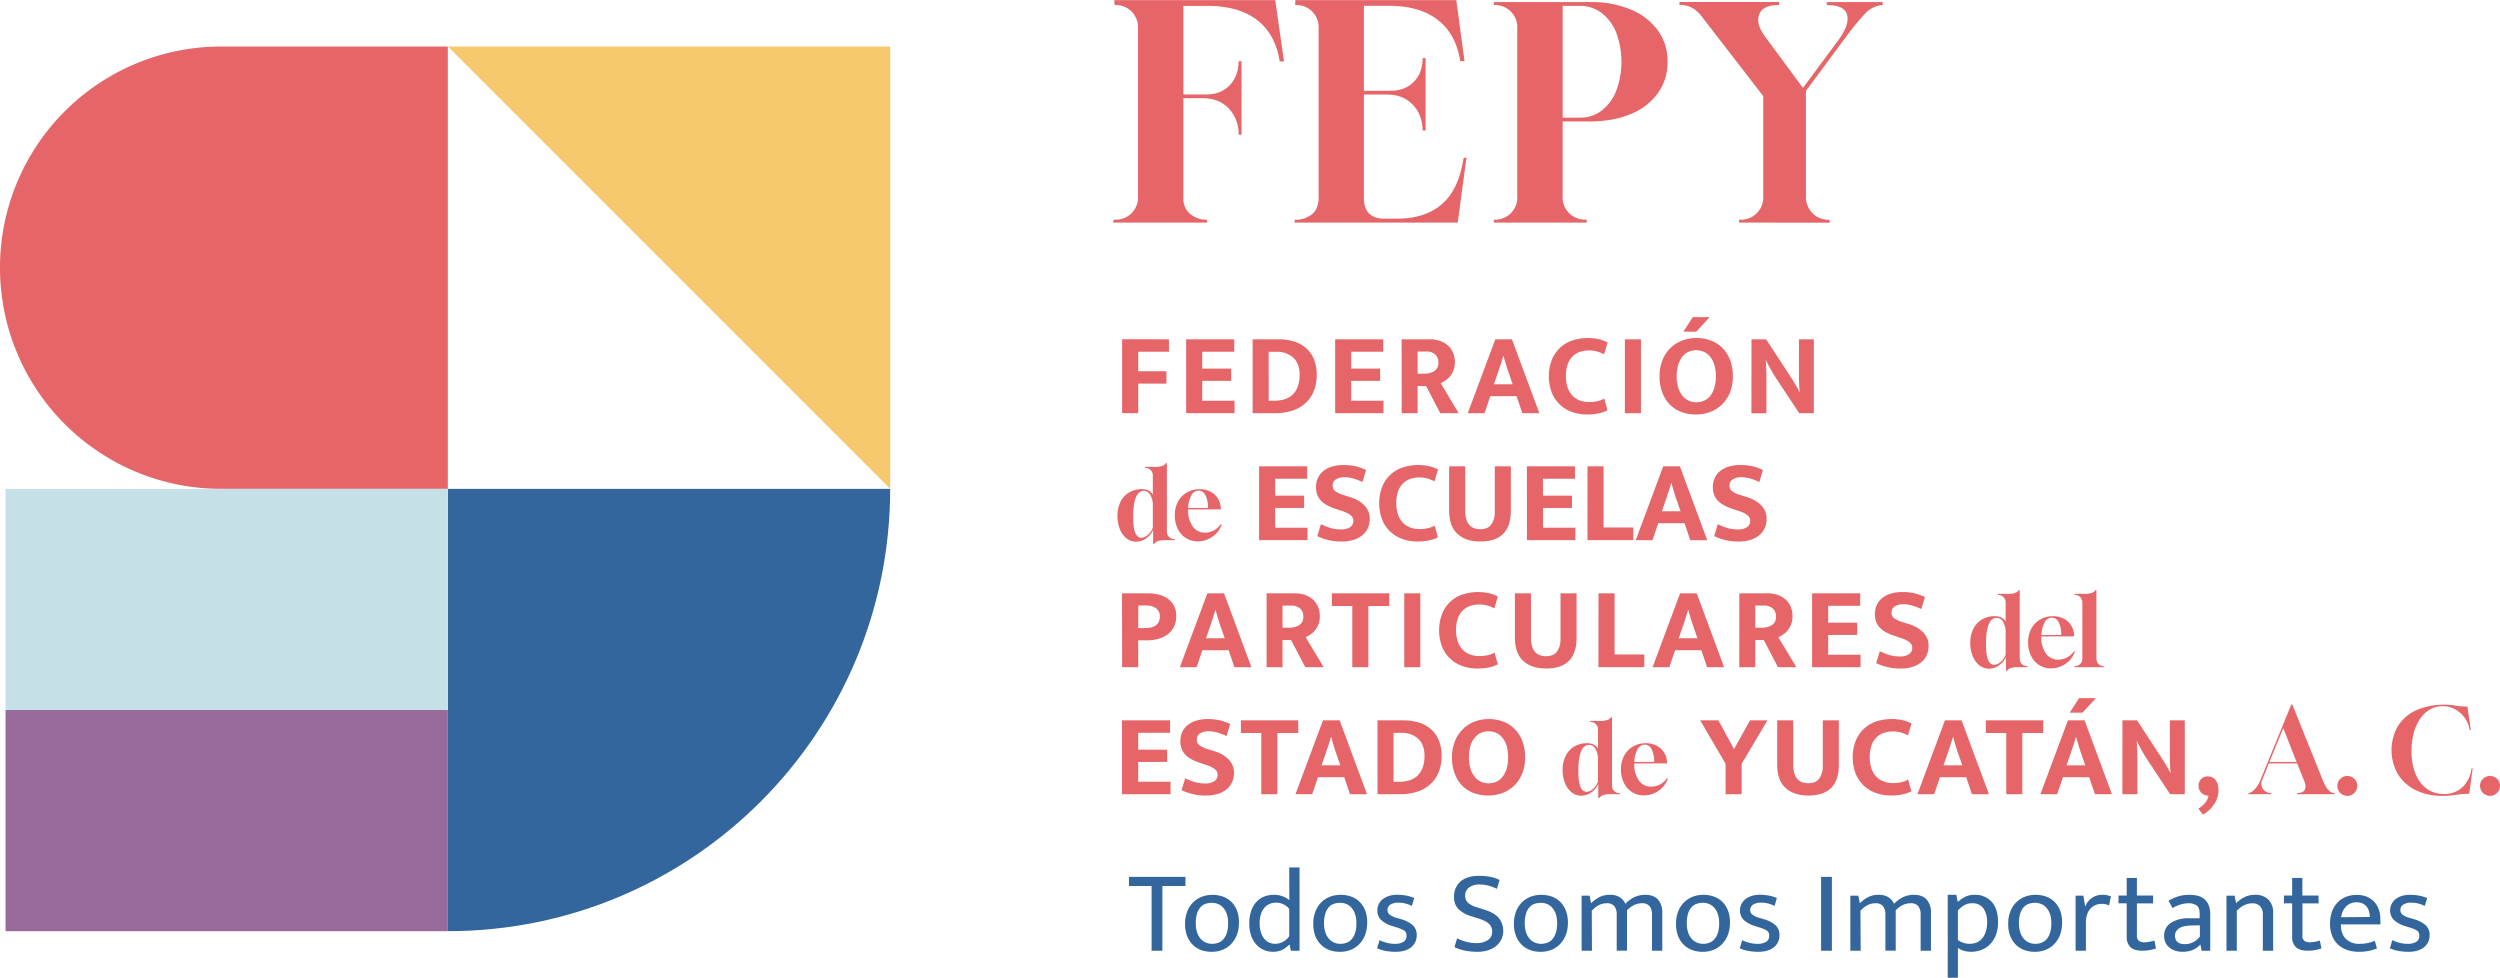
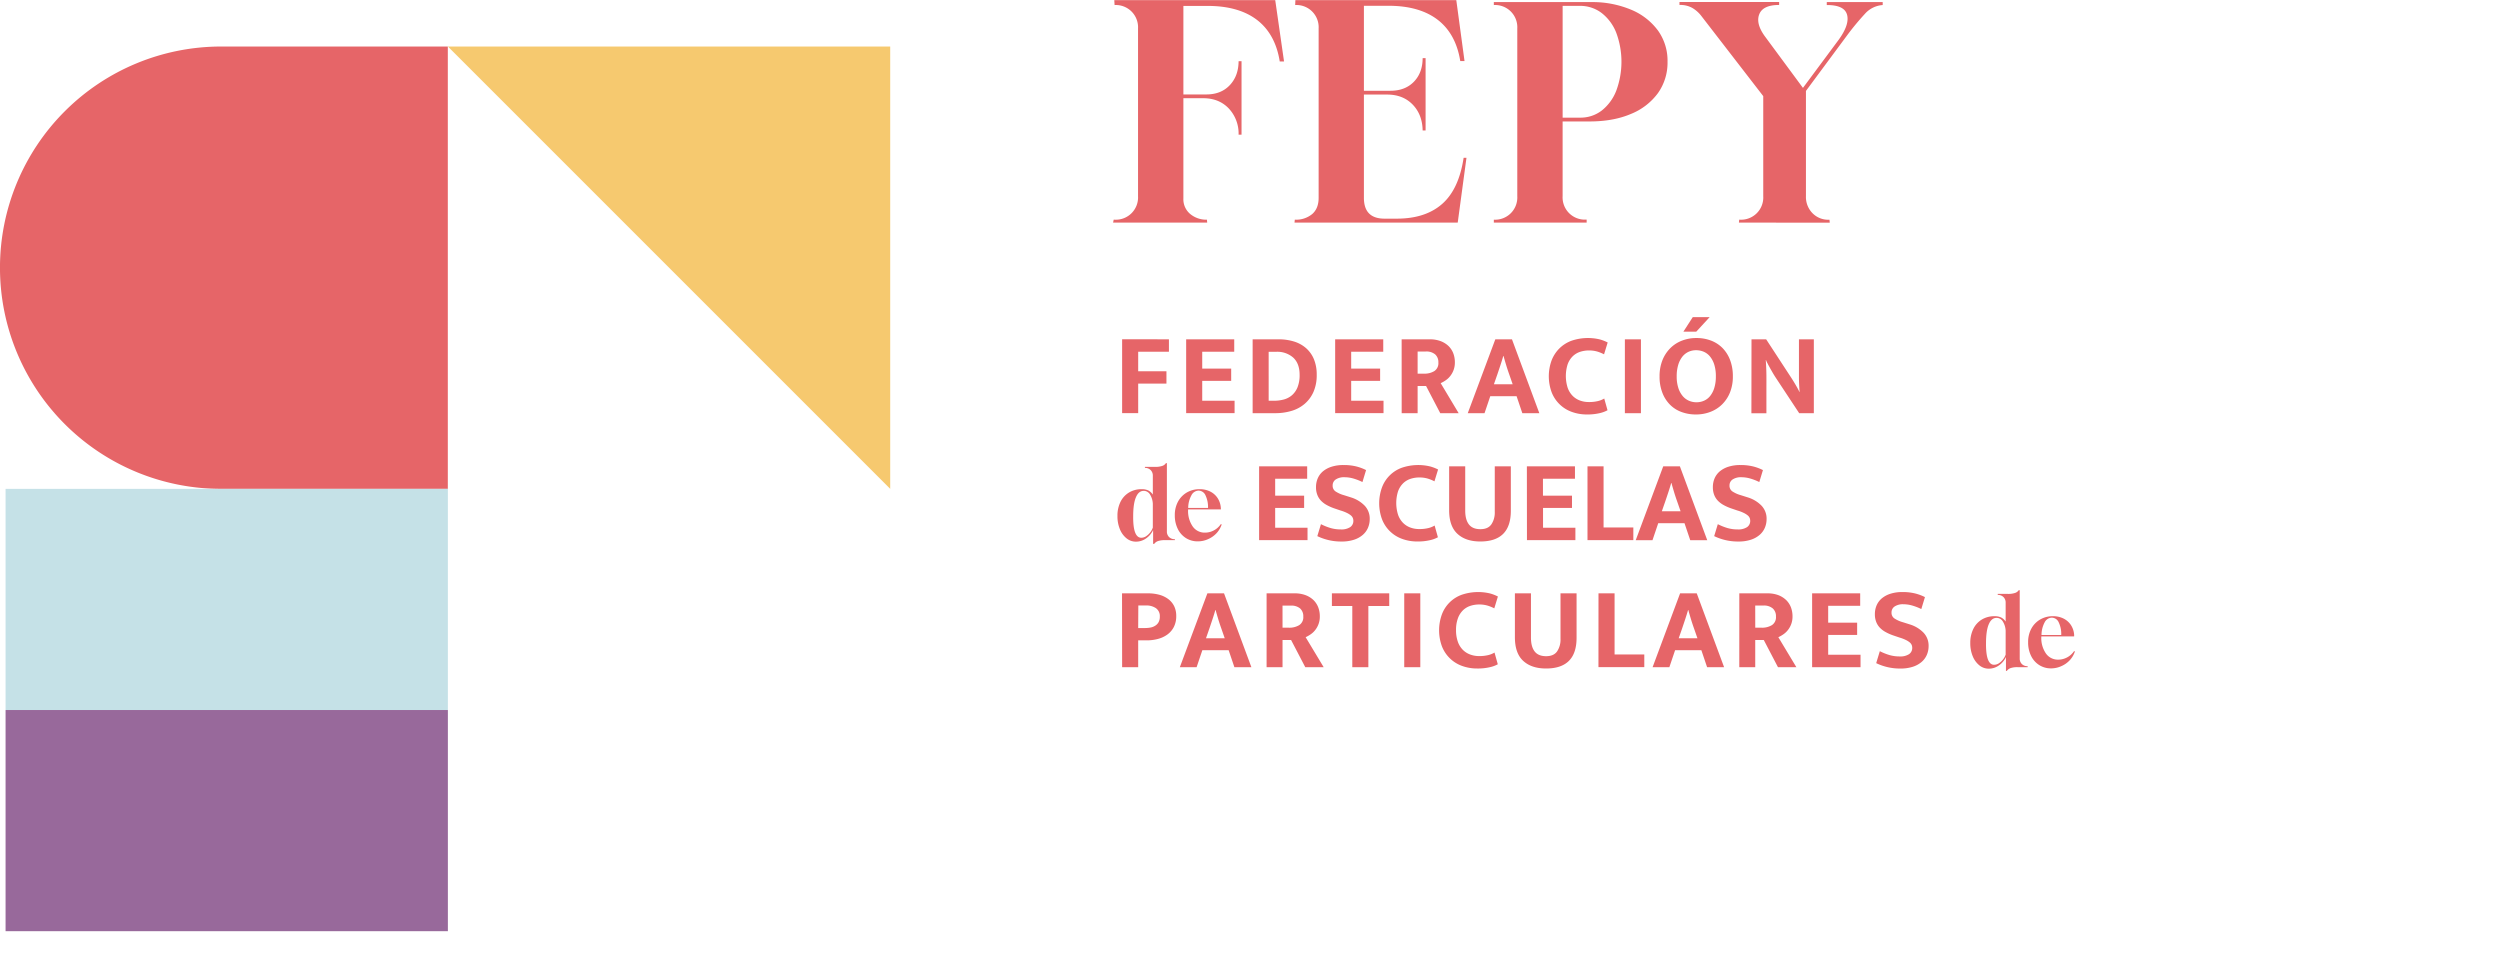
<svg xmlns="http://www.w3.org/2000/svg" id="Layer_1" data-name="Layer 1" viewBox="0 0 1279.36 500.34">
  <defs>
    <style>.cls-1{fill:#e66568}.cls-2{fill:#33669c}</style>
  </defs>
  <path class="cls-1" d="M340.71 288.89a113.18 113.18 0 0 0 0 226.36h116V288.89z" transform="translate(-227.54 -265.08)" />
-   <path class="cls-2" d="M456.74 741.6V515.25h226.35c0 125.01-101.34 226.35-226.35 226.35z" transform="translate(-227.54 -265.08)" />
  <path fill="#f6c96f" d="M455.56 250.17V23.81H229.2l226.36 226.36z" />
  <path fill="#c5e1e7" d="M2.85 250.17H229.2v113.18H2.85z" />
  <path fill="#98699b" d="M2.85 363.35H229.2v113.18H2.85z" />
  <path class="cls-1" d="M797.16 379l.31-1.5h.45a11.39 11.39 0 0 0 12-12v-85.84a11.39 11.39 0 0 0-12-12l-.15-2.51h82.36l4.51 31.4h-2.2c-3-19-16-28.44-36.82-28.44h-12.49v45.3h11.74q7.53 0 12-4.74t4.51-12.27h1.51V334h-1.51a18.74 18.74 0 0 0-5-13.39q-5-5.26-13.1-5.27h-10.15v51.32a9.81 9.81 0 0 0 3.46 7.9 12.8 12.8 0 0 0 8.58 2.94l.15 1.5zM890 379l.15-1.5h.15a12.93 12.93 0 0 0 8.73-2.86c2.2-1.91 3.31-4.67 3.31-8.28v-86.7a11.37 11.37 0 0 0-12-12l.11-2.51h82.34l4.21 31.18h-2.18c-3-18.86-15.9-28.29-36.67-28.29h-12.64v43.49h13.55q7.52 0 12-4.59t4.51-12.11h1.51v37h-1.51q-.15-8.13-5.12-13.25t-13.09-5.11h-11.85v52.82q0 10.68 10.54 10.68h6.32q14.6 0 23.17-7.52t11-23.63H978L973.52 379zM992 379v-1.5a11.37 11.37 0 0 0 12-12v-85.84a11.37 11.37 0 0 0-12-12v-1.51h50.26a51.18 51.18 0 0 1 20.24 4 32.49 32.49 0 0 1 13.5 10.56 26.51 26.51 0 0 1 4.89 16 26.88 26.88 0 0 1-4.89 16 31.89 31.89 0 0 1-13.85 10.68q-9 3.84-21.14 3.84h-13.81v38.23a11.37 11.37 0 0 0 12 12h.3V379zm35.21-53.72h8.88a17.7 17.7 0 0 0 11.21-3.69 24 24 0 0 0 7.38-10.16 42.68 42.68 0 0 0 0-29.5 23.68 23.68 0 0 0-7.45-10.15 18 18 0 0 0-11.29-3.69h-8.73zM1117.42 379l.15-1.5h.3a11.37 11.37 0 0 0 12-12v-51.23l-31.61-40.93a16.1 16.1 0 0 0-4.59-4.14 12.43 12.43 0 0 0-6.54-1.58h-.13v-1.51h51v1.51q-8.28 0-10.16 4.74t2.79 11.21l19.56 26.49 18.21-24.53q5.71-7.83 4.37-12.87t-10.39-5v-1.51H1191v1.51a13.36 13.36 0 0 0-9.11 4.51 131.23 131.23 0 0 0-9.1 11l-21.07 28.44v53.88a11.85 11.85 0 0 0 3.31 8.65 11.26 11.26 0 0 0 8.43 3.39h.3l.15 1.5zM825.73 438.72v6.36H810v10h14.46v6.3H810v15.12h-8.22v-37.8zM834.55 438.72h24.6v6.36h-16.38v8.64h14.82V460h-14.82v10.14h16.56v6.36h-24.78zM881.77 438.72a26.66 26.66 0 0 1 8 1.14 16.9 16.9 0 0 1 6.18 3.42 15.42 15.42 0 0 1 4 5.67 20.47 20.47 0 0 1 1.41 7.89 21.21 21.21 0 0 1-1.68 8.85 17.19 17.19 0 0 1-4.56 6.12 18.23 18.23 0 0 1-6.75 3.57 28.84 28.84 0 0 1-8.19 1.14h-11.61v-37.8zm-5 31.44h2.82a19 19 0 0 0 4.89-.63 10.52 10.52 0 0 0 4.17-2.16 10.65 10.65 0 0 0 2.88-4.08 16.57 16.57 0 0 0 1.08-6.45q0-5.68-3.24-8.73a12.27 12.27 0 0 0-8.7-3h-3.9zM910.8 438.72h24.61v6.36H919v8.64h14.81V460H919v10.14h16.55v6.36H910.8zM944.82 438.72h14.34a15.63 15.63 0 0 1 5.61.93 11.92 11.92 0 0 1 4.05 2.52 10.43 10.43 0 0 1 2.43 3.72 12.88 12.88 0 0 1 .81 4.59 11 11 0 0 1-2.43 7.11 10.33 10.33 0 0 1-2.34 2.16 16 16 0 0 1-2.49 1.41l9.2 15.36h-9.42l-7.26-13.92H953v13.92h-8.16zM953 456.3h3.24a9.63 9.63 0 0 0 5.31-1.32 4.78 4.78 0 0 0 2.07-4.38 5.31 5.31 0 0 0-1.65-4.17 7 7 0 0 0-4.83-1.47H953zM992.76 438.72h8.52l14 37.8h-8.7l-2.94-8.7h-13.46l-2.94 8.7h-8.58zm-.72 23h9.6l-1.74-5c-.56-1.56-1.08-3.12-1.56-4.71s-.94-3.16-1.38-4.77h-.12q-.66 2.29-1.44 4.65t-1.62 4.83zM1040.52 470.82a19.22 19.22 0 0 0 4.69-.48 11.32 11.32 0 0 0 3.29-1.32l1.68 6a15.31 15.31 0 0 1-4.08 1.5 26.79 26.79 0 0 1-6.42.66 22.21 22.21 0 0 1-7.86-1.35 17.25 17.25 0 0 1-10.26-10.08 23.82 23.82 0 0 1 0-16.23 17.8 17.8 0 0 1 4-6.15 17.49 17.49 0 0 1 6.22-3.93 26.14 26.14 0 0 1 14.48-.66 21 21 0 0 1 4 1.56l-1.86 6.06a20 20 0 0 0-3.45-1.41 15 15 0 0 0-4.22-.57 14.54 14.54 0 0 0-4.63.72 9.83 9.83 0 0 0-3.78 2.31 11.09 11.09 0 0 0-2.55 4.08 19.93 19.93 0 0 0 0 11.94 11.12 11.12 0 0 0 2.49 4.11 10.26 10.26 0 0 0 3.72 2.43 12.81 12.81 0 0 0 4.54.81zM1067.28 438.72v37.8h-8.22v-37.8zM1095.72 438.06a20.7 20.7 0 0 1 7.44 1.32 16.64 16.64 0 0 1 5.88 3.81 17.73 17.73 0 0 1 3.87 6.15 23.07 23.07 0 0 1 1.41 8.34 21.82 21.82 0 0 1-1.44 8.16 18 18 0 0 1-4 6.12 17.2 17.2 0 0 1-6 3.87 20.32 20.32 0 0 1-7.47 1.35 20.92 20.92 0 0 1-7.44-1.29 16 16 0 0 1-5.88-3.78 17.5 17.5 0 0 1-3.87-6.12 22.79 22.79 0 0 1-1.41-8.31 22.13 22.13 0 0 1 1.44-8.19 18.43 18.43 0 0 1 4-6.18 17.13 17.13 0 0 1 6-3.9 20.32 20.32 0 0 1 7.47-1.35zm-10.14 19.62a18.87 18.87 0 0 0 .81 5.85 12.12 12.12 0 0 0 2.19 4.14 8.7 8.7 0 0 0 3.21 2.46 9.6 9.6 0 0 0 3.93.81 9.46 9.46 0 0 0 3.87-.81 8.21 8.21 0 0 0 3.15-2.46 12.38 12.38 0 0 0 2.1-4.14 19.55 19.55 0 0 0 .78-5.85 19.75 19.75 0 0 0-.81-6 12.38 12.38 0 0 0-2.19-4.17 8.51 8.51 0 0 0-3.21-2.43 10.1 10.1 0 0 0-3.93-.78 9.26 9.26 0 0 0-3.9.84 8.77 8.77 0 0 0-3.12 2.49 12.64 12.64 0 0 0-2.1 4.17 20 20 0 0 0-.78 5.88zm10-22.86H1089l4.8-7.44h8.64zM1123.86 438.72h7.5l13 19.92q1.32 2.06 2.43 4t1.59 3h.12c-.24-2.59-.36-5.19-.36-7.77v-19.15h7.62v37.8h-7.5l-12.12-18.36q-.78-1.19-1.53-2.49t-1.41-2.49c-.44-.79-.83-1.53-1.17-2.19a14.07 14.07 0 0 1-.75-1.65h-.12c.2 2.76.31 5.42.33 8s0 5.13 0 7.77v11.46h-7.68zM817.64 543.42v-7.1a10.5 10.5 0 0 1-3.6 4.28 8.81 8.81 0 0 1-5.15 1.67 7.57 7.57 0 0 1-4.85-1.7 11.36 11.36 0 0 1-3.4-4.67 17.11 17.11 0 0 1-1.25-6.73 15.93 15.93 0 0 1 1.57-7.3 11.51 11.51 0 0 1 4.38-4.77 12.26 12.26 0 0 1 6.45-1.68 7.73 7.73 0 0 1 3.35.63 6.28 6.28 0 0 1 2.35 2.12v-9.65a3.89 3.89 0 0 0-1.13-2.9 4 4 0 0 0-2.92-1.1V504h5.1a11 11 0 0 0 3.8-.5 3.59 3.59 0 0 0 1.85-1.4h.5V537a3.89 3.89 0 0 0 1.1 2.9 4 4 0 0 0 3 1.1v.5h-5.1a10.79 10.79 0 0 0-3.48.45 3.92 3.92 0 0 0-2 1.45zm-6-3.15a4.42 4.42 0 0 0 2.32-.72 8.74 8.74 0 0 0 3.53-4.48v-12.2a9.91 9.91 0 0 0-1.48-4.8 3.7 3.7 0 0 0-3.17-1.8q-2.61 0-4 3.3c-.94 2.2-1.4 5.45-1.4 9.75q-.1 10.95 4.15 10.95zM840.54 542.12a11.13 11.13 0 0 1-6.13-1.7 11.48 11.48 0 0 1-4.17-4.72 15.42 15.42 0 0 1-1.5-6.93 14.31 14.31 0 0 1 1.65-7 12 12 0 0 1 4.52-4.67 12.7 12.7 0 0 1 6.53-1.68 11.84 11.84 0 0 1 5.42 1.2 9.7 9.7 0 0 1 3.8 3.38 10.38 10.38 0 0 1 1.63 5l.05.75h-16.8v.25a13.91 13.91 0 0 0 2.35 8.48 7.41 7.41 0 0 0 6.3 3.17 9.5 9.5 0 0 0 4.57-1.17 9.74 9.74 0 0 0 3.53-3.18l.45.15a12.33 12.33 0 0 1-2.65 4.5 12.91 12.91 0 0 1-4.25 3 12.71 12.71 0 0 1-5.3 1.17zM835.59 525h10.15a13.9 13.9 0 0 0-1.28-6.4 3.93 3.93 0 0 0-3.57-2.45 4.22 4.22 0 0 0-3.65 2.4 13.68 13.68 0 0 0-1.65 6.45zM871.88 503.72h24.6v6.36H880.1v8.64h14.82V525H880.1v10.14h16.56v6.36h-24.78zM915.14 503.06a26.31 26.31 0 0 1 6.48.72 24.59 24.59 0 0 1 5 1.86l-1.86 6.12a28.52 28.52 0 0 0-4.74-1.83 16.64 16.64 0 0 0-4.44-.63 7.65 7.65 0 0 0-4.47 1.14 3.58 3.58 0 0 0-1.59 3.06 3.48 3.48 0 0 0 1.38 3 15.15 15.15 0 0 0 4.44 2l3.6 1.14a16.55 16.55 0 0 1 7 4.26 9.64 9.64 0 0 1 2.55 6.78 11.3 11.3 0 0 1-.9 4.5 10 10 0 0 1-2.7 3.66 12.94 12.94 0 0 1-4.5 2.46 19.94 19.94 0 0 1-6.3.9 27.87 27.87 0 0 1-12.42-2.76l1.86-6.12a28.8 28.8 0 0 0 5 2 18.64 18.64 0 0 0 5.16.69 8.17 8.17 0 0 0 4.8-1.17 3.79 3.79 0 0 0 1.62-3.27 3.84 3.84 0 0 0-.27-1.41 3.55 3.55 0 0 0-1-1.32 9.69 9.69 0 0 0-2-1.26 19.77 19.77 0 0 0-3.21-1.23l-3.18-1.08a24.15 24.15 0 0 1-3.84-1.68 12.19 12.19 0 0 1-3-2.22 9 9 0 0 1-1.92-3 10.58 10.58 0 0 1-.69-4 11.24 11.24 0 0 1 .9-4.53 9.7 9.7 0 0 1 2.67-3.57 13 13 0 0 1 4.38-2.34 19.78 19.78 0 0 1 6.19-.87zM953.72 535.82a19.08 19.08 0 0 0 4.68-.48 11.27 11.27 0 0 0 3.3-1.32l1.68 6a15.31 15.31 0 0 1-4.08 1.5 26.85 26.85 0 0 1-6.42.66 22.21 22.21 0 0 1-7.86-1.35 17.25 17.25 0 0 1-10.26-10.08 23.82 23.82 0 0 1 0-16.23 17 17 0 0 1 10.17-10.08 26.17 26.17 0 0 1 14.49-.66 21.23 21.23 0 0 1 4.05 1.56l-1.86 6.06a20 20 0 0 0-3.45-1.41 15 15 0 0 0-4.23-.57 14.52 14.52 0 0 0-4.62.72 9.83 9.83 0 0 0-3.78 2.31 11.09 11.09 0 0 0-2.55 4.08 19.93 19.93 0 0 0 0 11.94 11.12 11.12 0 0 0 2.49 4.11 10.26 10.26 0 0 0 3.72 2.43 12.77 12.77 0 0 0 4.53.81zM969.13 503.72h8.23v22.62q0 4.68 1.89 7.11c1.25 1.62 3.21 2.43 5.85 2.43s4.47-.81 5.64-2.46a10.82 10.82 0 0 0 1.74-6.36v-23.34h8.22v22.74c0 5.28-1.32 9.22-3.93 11.82s-6.52 3.9-11.67 3.9c-5 0-8.86-1.29-11.7-3.9s-4.27-6.63-4.27-12.12zM1008.91 503.72h24.61v6.36h-16.38v8.64H1032V525h-14.82v10.14h16.56v6.36h-24.79zM1039.93 503.72h8.23V535h15.23v6.48h-23.46zM1078.69 503.72h8.52l14 37.8h-8.7l-2.94-8.7h-13.44l-2.94 8.7h-8.58zm-.72 23h9.6l-1.74-5c-.56-1.56-1.08-3.12-1.56-4.71s-.94-3.16-1.38-4.77h-.12q-.66 2.29-1.44 4.65t-1.62 4.83zM1118.23 503.06a26.31 26.31 0 0 1 6.48.72 24.59 24.59 0 0 1 5 1.86l-1.86 6.12a28.52 28.52 0 0 0-4.74-1.83 16.64 16.64 0 0 0-4.44-.63 7.65 7.65 0 0 0-4.47 1.14 3.58 3.58 0 0 0-1.59 3.06 3.48 3.48 0 0 0 1.38 3 15.15 15.15 0 0 0 4.44 2l3.6 1.14a16.55 16.55 0 0 1 7 4.26 9.64 9.64 0 0 1 2.55 6.78 11.3 11.3 0 0 1-.9 4.5 10 10 0 0 1-2.7 3.66 12.94 12.94 0 0 1-4.5 2.46 19.94 19.94 0 0 1-6.3.9 27.87 27.87 0 0 1-12.42-2.76l1.86-6.12a29.11 29.11 0 0 0 5 2 18.64 18.64 0 0 0 5.16.69 8.17 8.17 0 0 0 4.8-1.17 3.79 3.79 0 0 0 1.62-3.27 3.84 3.84 0 0 0-.27-1.41 3.55 3.55 0 0 0-1-1.32 9.69 9.69 0 0 0-2-1.26 19.77 19.77 0 0 0-3.21-1.23l-3.18-1.08a24.15 24.15 0 0 1-3.84-1.68 12.39 12.39 0 0 1-3-2.22 9 9 0 0 1-1.92-3 10.58 10.58 0 0 1-.69-4 11.24 11.24 0 0 1 .9-4.53 9.7 9.7 0 0 1 2.67-3.57 13.05 13.05 0 0 1 4.38-2.34 19.78 19.78 0 0 1 6.19-.87zM801.73 568.72H815a21.64 21.64 0 0 1 6 .78 13.56 13.56 0 0 1 4.56 2.28 10.31 10.31 0 0 1 2.91 3.63 11.25 11.25 0 0 1 1 4.89 12.09 12.09 0 0 1-1.2 5.58 11 11 0 0 1-3.27 3.87 14.38 14.38 0 0 1-4.83 2.28 21.93 21.93 0 0 1-5.88.75H810v13.74h-8.22zm8.27 17.76h3.36a15.77 15.77 0 0 0 3-.27 6.56 6.56 0 0 0 2.46-1 4.77 4.77 0 0 0 1.65-1.8 5.79 5.79 0 0 0 .6-2.79 4.92 4.92 0 0 0-2-4.32 8.69 8.69 0 0 0-5-1.38h-4zM845.41 568.72h8.52l14 37.8h-8.7l-2.94-8.7h-13.46l-2.94 8.7h-8.58zm-.72 23h9.6l-1.74-5c-.56-1.56-1.08-3.12-1.56-4.71s-.94-3.16-1.38-4.77h-.12q-.66 2.29-1.44 4.65t-1.62 4.83zM875.71 568.72h14.34a15.63 15.63 0 0 1 5.61.93 11.92 11.92 0 0 1 4.05 2.52 10.43 10.43 0 0 1 2.43 3.72 12.88 12.88 0 0 1 .81 4.59 11 11 0 0 1-2.43 7.11 10.33 10.33 0 0 1-2.34 2.16 16 16 0 0 1-2.49 1.41l9.24 15.36h-9.42l-7.26-13.92h-4.38v13.92h-8.16zm8.16 17.58h3.24a9.63 9.63 0 0 0 5.31-1.32 4.78 4.78 0 0 0 2.07-4.38 5.31 5.31 0 0 0-1.65-4.17A7 7 0 0 0 888 575h-4.14zM938.47 568.72v6.48h-10.68v31.32h-8.22V575.2h-10.44v-6.48zM954.37 568.72v37.8h-8.22v-37.8zM984.37 600.82a19.14 19.14 0 0 0 4.68-.48 11.38 11.38 0 0 0 3.3-1.32l1.68 6a15.31 15.31 0 0 1-4.08 1.5 26.91 26.91 0 0 1-6.42.66 22.27 22.27 0 0 1-7.87-1.35 17.27 17.27 0 0 1-10.25-10.08 23.9 23.9 0 0 1 0-16.23 17 17 0 0 1 10.18-10.08 26.17 26.17 0 0 1 14.49-.66 21.11 21.11 0 0 1 4 1.56l-1.85 6.06a20.38 20.38 0 0 0-3.45-1.41 15 15 0 0 0-4.23-.57 14.52 14.52 0 0 0-4.62.72 9.83 9.83 0 0 0-3.78 2.31 11 11 0 0 0-2.55 4.08 17.09 17.09 0 0 0-.94 6 17.35 17.35 0 0 0 .91 5.91 11 11 0 0 0 2.49 4.11 10.26 10.26 0 0 0 3.72 2.43 12.73 12.73 0 0 0 4.59.84zM1002.78 568.72h8.22v22.62q0 4.68 1.89 7.11t5.86 2.43c2.59 0 4.47-.81 5.63-2.46a10.75 10.75 0 0 0 1.74-6.36v-23.34h8.22v22.74q0 7.92-3.93 11.82c-2.62 2.61-6.51 3.9-11.66 3.9-5 0-8.87-1.29-11.71-3.9s-4.26-6.63-4.26-12.12zM1045.56 568.72h8.23V600H1069v6.48h-23.46zM1087.32 568.72h8.52l14 37.8h-8.7l-2.94-8.7h-13.44l-2.94 8.7h-8.58zm-.72 23h9.6l-1.74-5c-.56-1.56-1.08-3.12-1.56-4.71s-.94-3.16-1.38-4.77h-.12q-.66 2.29-1.44 4.65t-1.62 4.83zM1117.62 568.72H1132a15.63 15.63 0 0 1 5.61.93 11.92 11.92 0 0 1 4 2.52 10.43 10.43 0 0 1 2.43 3.72 12.88 12.88 0 0 1 .81 4.59 11 11 0 0 1-2.43 7.11 10.33 10.33 0 0 1-2.34 2.16 16 16 0 0 1-2.49 1.41l9.24 15.36h-9.42l-7.26-13.92h-4.38v13.92h-8.16zm8.16 17.58h3.22a9.63 9.63 0 0 0 5.31-1.32 4.78 4.78 0 0 0 2.07-4.38 5.31 5.31 0 0 0-1.65-4.17 7 7 0 0 0-4.83-1.47h-4.14zM1154.88 568.72h24.6v6.36h-16.38v8.64h14.82V590h-14.82v10.14h16.56v6.36h-24.78zM1201.14 568.06a26.31 26.31 0 0 1 6.48.72 24.59 24.59 0 0 1 5 1.86l-1.86 6.12a28.52 28.52 0 0 0-4.74-1.83 16.64 16.64 0 0 0-4.44-.63 7.65 7.65 0 0 0-4.47 1.14 3.58 3.58 0 0 0-1.59 3.06 3.48 3.48 0 0 0 1.38 3 15.15 15.15 0 0 0 4.44 2l3.6 1.14a16.55 16.55 0 0 1 7 4.26 9.64 9.64 0 0 1 2.55 6.78 11.3 11.3 0 0 1-.9 4.5 10 10 0 0 1-2.7 3.66 12.94 12.94 0 0 1-4.5 2.46 19.94 19.94 0 0 1-6.3.9 27.87 27.87 0 0 1-12.42-2.76l1.86-6.12a29.11 29.11 0 0 0 5 2 18.64 18.64 0 0 0 5.16.69 8.17 8.17 0 0 0 4.8-1.17 3.79 3.79 0 0 0 1.62-3.27 3.84 3.84 0 0 0-.27-1.41 3.55 3.55 0 0 0-1-1.32 9.69 9.69 0 0 0-2-1.26 19.77 19.77 0 0 0-3.21-1.23l-3.18-1.08a24.15 24.15 0 0 1-3.84-1.68 12.39 12.39 0 0 1-3-2.22 9 9 0 0 1-1.92-3 10.58 10.58 0 0 1-.69-4 11.24 11.24 0 0 1 .9-4.53 9.7 9.7 0 0 1 2.67-3.57 13.05 13.05 0 0 1 4.38-2.34 19.78 19.78 0 0 1 6.19-.87zM1254.07 608.42v-7.1a10.5 10.5 0 0 1-3.6 4.28 8.79 8.79 0 0 1-5.15 1.67 7.59 7.59 0 0 1-4.85-1.7 11.54 11.54 0 0 1-3.4-4.67 17.29 17.29 0 0 1-1.25-6.73 15.93 15.93 0 0 1 1.58-7.3 11.55 11.55 0 0 1 4.37-4.77 12.31 12.31 0 0 1 6.45-1.68 7.67 7.67 0 0 1 3.35.63 6.21 6.21 0 0 1 2.35 2.12v-9.65a3.88 3.88 0 0 0-1.12-2.9 4 4 0 0 0-2.93-1.1V569h5.1a10.9 10.9 0 0 0 3.8-.5 3.51 3.51 0 0 0 1.85-1.4h.5V602a3.93 3.93 0 0 0 1.1 2.9 4 4 0 0 0 2.95 1.1v.5H1260a10.77 10.77 0 0 0-3.47.45 4 4 0 0 0-2 1.45zm-6-3.15a4.45 4.45 0 0 0 2.33-.72 8.79 8.79 0 0 0 3.52-4.48v-12.2a9.91 9.91 0 0 0-1.47-4.8 3.71 3.71 0 0 0-3.18-1.8q-2.6 0-4 3.3t-1.4 9.75q-.1 10.95 4.13 10.95zM1277.22 607.12a11.09 11.09 0 0 1-6.12-1.7 11.43 11.43 0 0 1-4.18-4.72 15.42 15.42 0 0 1-1.5-6.93 14.31 14.31 0 0 1 1.65-7 12 12 0 0 1 4.53-4.67 12.66 12.66 0 0 1 6.52-1.68 11.89 11.89 0 0 1 5.43 1.2 9.7 9.7 0 0 1 3.8 3.38 10.26 10.26 0 0 1 1.62 5v.75h-16.8v.25a13.91 13.91 0 0 0 2.35 8.48 7.44 7.44 0 0 0 6.3 3.17 9.54 9.54 0 0 0 4.58-1.17 9.71 9.71 0 0 0 3.52-3.18l.45.15a12.19 12.19 0 0 1-2.65 4.5 12.81 12.81 0 0 1-4.25 3 12.67 12.67 0 0 1-5.25 1.17zm-5-17.1h10.15a13.9 13.9 0 0 0-1.27-6.4 3.93 3.93 0 0 0-3.58-2.45 4.24 4.24 0 0 0-3.65 2.4 13.92 13.92 0 0 0-1.6 6.43z" transform="translate(-227.54 -265.08)" />
-   <path class="cls-1" d="M1289.12 606.52V606a4.05 4.05 0 0 0 2.93-1.07 3.86 3.86 0 0 0 1.12-2.93v-28.5a3.88 3.88 0 0 0-1.12-2.9 4 4 0 0 0-2.93-1.1v-.5h5.1a10.69 10.69 0 0 0 3.9-.55 3.64 3.64 0 0 0 1.75-1.35h.5V602a3.86 3.86 0 0 0 1.13 2.93 4 4 0 0 0 2.92 1.07v.5zM801.73 633.72h24.6v6.36H810v8.64h14.82V655H810v10.14h16.56v6.36h-24.83zM845.59 633.06a26.31 26.31 0 0 1 6.48.72 24.59 24.59 0 0 1 5 1.86l-1.86 6.12a28.52 28.52 0 0 0-4.74-1.83 16.64 16.64 0 0 0-4.44-.63 7.65 7.65 0 0 0-4.47 1.14 3.58 3.58 0 0 0-1.56 3.06 3.48 3.48 0 0 0 1.38 3 15.15 15.15 0 0 0 4.44 2l3.6 1.14a16.55 16.55 0 0 1 7.05 4.26 9.64 9.64 0 0 1 2.55 6.78 11.3 11.3 0 0 1-.9 4.5 10 10 0 0 1-2.7 3.66 12.94 12.94 0 0 1-4.5 2.46 19.94 19.94 0 0 1-6.3.9 27.87 27.87 0 0 1-12.42-2.76l1.86-6.12a29.11 29.11 0 0 0 5 2 18.64 18.64 0 0 0 5.16.69 8.17 8.17 0 0 0 4.8-1.17 3.79 3.79 0 0 0 1.62-3.27 3.84 3.84 0 0 0-.27-1.41 3.55 3.55 0 0 0-1-1.32 9.69 9.69 0 0 0-1.95-1.26 19.77 19.77 0 0 0-3.21-1.23l-3.18-1.08a24.15 24.15 0 0 1-3.84-1.68 12.19 12.19 0 0 1-3-2.22 9 9 0 0 1-1.92-3 10.58 10.58 0 0 1-.69-4 11.24 11.24 0 0 1 .9-4.53 9.7 9.7 0 0 1 2.67-3.57 13 13 0 0 1 4.38-2.34 19.78 19.78 0 0 1 6.06-.87zM891.91 633.72v6.48h-10.68v31.32H873V640.2h-10.43v-6.48zM904.57 633.72h8.52l14 37.8h-8.7l-2.94-8.7H902l-2.94 8.7h-8.58zm-.72 23h9.6l-1.74-5c-.56-1.56-1.08-3.12-1.56-4.71s-.94-3.16-1.38-4.77h-.12q-.66 2.29-1.44 4.65t-1.62 4.83zM945.67 633.72a26.66 26.66 0 0 1 8 1.14 16.9 16.9 0 0 1 6.18 3.42 15.42 15.42 0 0 1 4 5.67 20.47 20.47 0 0 1 1.41 7.89 21.21 21.21 0 0 1-1.68 8.85 17.19 17.19 0 0 1-4.56 6.12 18.23 18.23 0 0 1-6.75 3.57 28.84 28.84 0 0 1-8.19 1.14h-11.61v-37.8zm-5 31.44h2.82a19 19 0 0 0 4.89-.63 10.52 10.52 0 0 0 4.17-2.16 10.65 10.65 0 0 0 2.88-4.08 16.57 16.57 0 0 0 1.08-6.45q0-5.69-3.24-8.73a12.27 12.27 0 0 0-8.7-3h-3.9zM989.41 633.06a20.65 20.65 0 0 1 7.43 1.32 16.64 16.64 0 0 1 5.88 3.81 17.73 17.73 0 0 1 3.87 6.15 23.07 23.07 0 0 1 1.41 8.34 21.82 21.82 0 0 1-1.43 8.16 18 18 0 0 1-4 6.12 17.33 17.33 0 0 1-6 3.87 20.32 20.32 0 0 1-7.47 1.35 20.92 20.92 0 0 1-7.44-1.29 16.13 16.13 0 0 1-5.88-3.78A17.5 17.5 0 0 1 972 661a23 23 0 0 1-1.4-8.31 22.13 22.13 0 0 1 1.43-8.19 18.58 18.58 0 0 1 4-6.18 17.22 17.22 0 0 1 6-3.9 20.34 20.34 0 0 1 7.38-1.36zm-10.15 19.62a18.85 18.85 0 0 0 .82 5.85 12.11 12.11 0 0 0 2.18 4.14 8.7 8.7 0 0 0 3.21 2.46 9.82 9.82 0 0 0 7.81 0 8.18 8.18 0 0 0 3.14-2.46 12.58 12.58 0 0 0 2.11-4.14 22.75 22.75 0 0 0 0-11.85 12.39 12.39 0 0 0-2.2-4.17 8.51 8.51 0 0 0-3.21-2.43 10.1 10.1 0 0 0-3.93-.78 9.26 9.26 0 0 0-3.9.84 8.73 8.73 0 0 0-3.11 2.49 12.47 12.47 0 0 0-2.18 4.17 20 20 0 0 0-.74 5.88zM1045.45 673.42v-7.1a10.5 10.5 0 0 1-3.6 4.28 8.79 8.79 0 0 1-5.15 1.67 7.59 7.59 0 0 1-4.85-1.7 11.54 11.54 0 0 1-3.4-4.67 17.29 17.29 0 0 1-1.25-6.73 15.93 15.93 0 0 1 1.58-7.3 11.55 11.55 0 0 1 4.37-4.77 12.31 12.31 0 0 1 6.45-1.68 7.67 7.67 0 0 1 3.35.63 6.21 6.21 0 0 1 2.35 2.12v-9.65a3.88 3.88 0 0 0-1.12-2.9 4 4 0 0 0-2.93-1.1V634h5.1a10.9 10.9 0 0 0 3.8-.5 3.51 3.51 0 0 0 1.85-1.4h.5V667a3.93 3.93 0 0 0 1.1 2.9 4 4 0 0 0 3 1.1v.5h-5.1a10.77 10.77 0 0 0-3.47.45 4 4 0 0 0-2 1.45zm-6-3.15a4.43 4.43 0 0 0 2.33-.72 8.79 8.79 0 0 0 3.52-4.48v-12.2a9.8 9.8 0 0 0-1.47-4.8 3.71 3.71 0 0 0-3.18-1.8q-2.6 0-4 3.3t-1.4 9.75q-.1 10.95 4.15 10.95zM1068.85 672.12a11.09 11.09 0 0 1-6.12-1.7 11.5 11.5 0 0 1-4.18-4.72 15.42 15.42 0 0 1-1.5-6.93 14.31 14.31 0 0 1 1.65-7 12 12 0 0 1 4.53-4.67 12.69 12.69 0 0 1 6.52-1.68 11.86 11.86 0 0 1 5.43 1.2A9.7 9.7 0 0 1 1079 650a10.26 10.26 0 0 1 1.62 5l.05.75h-16.8v.25a14 14 0 0 0 2.35 8.48 7.44 7.44 0 0 0 6.3 3.17 9.54 9.54 0 0 0 4.58-1.17 9.71 9.71 0 0 0 3.52-3.18l.45.15a12.19 12.19 0 0 1-2.65 4.5 12.81 12.81 0 0 1-4.25 3 12.67 12.67 0 0 1-5.32 1.17zM1063.9 655h10.15a13.9 13.9 0 0 0-1.27-6.4 3.93 3.93 0 0 0-3.58-2.45 4.24 4.24 0 0 0-3.65 2.4 13.92 13.92 0 0 0-1.65 6.45zM1106.93 633.72l8 14.7 8.16-14.7h8.94l-13.2 22.2v15.6h-8.22v-15.6l-13-22.2zM1137 633.72h8.22v22.62q0 4.68 1.89 7.11t5.85 2.43c2.6 0 4.48-.81 5.64-2.46a10.75 10.75 0 0 0 1.74-6.36v-23.34h8.22v22.74q0 7.92-3.93 11.82c-2.62 2.61-6.51 3.9-11.67 3.9-5 0-8.86-1.29-11.7-3.9s-4.26-6.63-4.26-12.12zM1196 665.82a19.08 19.08 0 0 0 4.68-.48A11.27 11.27 0 0 0 1204 664l1.68 6a15.31 15.31 0 0 1-4.08 1.5 26.85 26.85 0 0 1-6.42.66 22.21 22.21 0 0 1-7.86-1.35 17.25 17.25 0 0 1-10.26-10.08 23.82 23.82 0 0 1 0-16.23 17.8 17.8 0 0 1 4-6.15 17.53 17.53 0 0 1 6.21-3.93 26.17 26.17 0 0 1 14.49-.66 21 21 0 0 1 4 1.56l-1.86 6.06a20 20 0 0 0-3.45-1.41 15 15 0 0 0-4.23-.57 14.52 14.52 0 0 0-4.62.72 9.83 9.83 0 0 0-3.78 2.31 11.09 11.09 0 0 0-2.55 4.08 19.93 19.93 0 0 0 0 11.94 11.12 11.12 0 0 0 2.49 4.11 10.26 10.26 0 0 0 3.72 2.43 12.81 12.81 0 0 0 4.52.83zM1222.85 633.72h8.52l14 37.8h-8.7l-2.94-8.7h-13.44l-2.94 8.7h-8.58zm-.72 23h9.6l-1.74-5c-.56-1.56-1.08-3.12-1.56-4.71s-.94-3.16-1.38-4.77h-.12q-.66 2.29-1.44 4.65t-1.62 4.83zM1273.13 633.72v6.48h-10.68v31.32h-8.22V640.2h-10.44v-6.48zM1285.79 633.72h8.52l14 37.8h-8.7l-2.94-8.7h-13.44l-2.94 8.7h-8.58zm-.72 23h9.6l-1.74-5c-.56-1.56-1.08-3.12-1.56-4.71s-.94-3.16-1.38-4.77h-.12q-.66 2.29-1.44 4.65t-1.62 4.83zm8.16-26.94h-6.54l4.8-7.44h8.64zM1313.69 633.72h7.5l13 19.92q1.32 2.05 2.43 4t1.59 3h.12c-.24-2.59-.36-5.19-.36-7.77v-19.15h7.62v37.8h-7.5L1326 653.16q-.78-1.18-1.53-2.49t-1.41-2.49c-.44-.79-.83-1.53-1.17-2.19a14.07 14.07 0 0 1-.75-1.65h-.14c.2 2.76.31 5.42.33 7.95s0 5.13 0 7.77v11.46h-7.68zM1356.83 672.18a5.05 5.05 0 0 1-3.12-1.8 5.15 5.15 0 0 1-1.08-3.3 4.79 4.79 0 0 1 1.26-3.27 4.61 4.61 0 0 1 3.6-1.41 5.28 5.28 0 0 1 1.86.36 4.66 4.66 0 0 1 1.74 1.2 6.31 6.31 0 0 1 1.26 2.22 10.34 10.34 0 0 1 .48 3.36 11.79 11.79 0 0 1-.66 3.93 14.21 14.21 0 0 1-1.8 3.51 17.11 17.11 0 0 1-2.58 2.91 14.36 14.36 0 0 1-2.94 2.07l-2.28-3.12a12.59 12.59 0 0 0 3.27-2.7 8.06 8.06 0 0 0 1.89-3.78zM1378.19 671.52v-.6a4.26 4.26 0 0 0 2.31-1.11 12 12 0 0 0 2.19-2.49 13.78 13.78 0 0 0 1.56-2.94l15.84-38.76h.54l15.6 38.76q2.64 6.54 5.88 6.54h.18v.6h-19.2v-.6h.24c1.8 0 3-.54 3.63-1.65s.53-2.63-.27-4.59l-3.6-8.94h-14.46l-3.36 8.34a4.72 4.72 0 0 0 .27 4.65 5 5 0 0 0 4.35 2.19v.6zm10.74-16.52h13.86l-6.79-17.32zM1428.77 672.36a5.12 5.12 0 0 1-5.1-5.1 4.78 4.78 0 0 1 1.56-3.66 5.07 5.07 0 0 1 7.08 0 4.78 4.78 0 0 1 1.56 3.66 5.12 5.12 0 0 1-5.1 5.1zM1477.49 672.36a30.34 30.34 0 0 1-13.68-2.91 21.94 21.94 0 0 1-9.15-8.19 24.77 24.77 0 0 1 0-24.6 21.73 21.73 0 0 1 9.27-8.1 36.51 36.51 0 0 1 17.52-2.73q1.32.15 2.46.33c.76.12 1.63.24 2.61.33a34.58 34.58 0 0 0 3.69.15l1.8 12h-.6a15.59 15.59 0 0 0-2.61-6.27 14.48 14.48 0 0 0-4.86-4.32 13.34 13.34 0 0 0-6.45-1.59 12.82 12.82 0 0 0-6.42 1.68 15.67 15.67 0 0 0-5 4.68 24.17 24.17 0 0 0-3.27 7.29 34.7 34.7 0 0 0-1.17 9.27 30.33 30.33 0 0 0 2 11.61 17.53 17.53 0 0 0 5.76 7.68 14.34 14.34 0 0 0 8.76 2.73 13.46 13.46 0 0 0 9.51-3.45 15.6 15.6 0 0 0 4.65-9.63h.6l-1.74 13a40.6 40.6 0 0 0-5 .27l-4.17.54a34.27 34.27 0 0 1-4.51.23zM1501.79 672.36a5.12 5.12 0 0 1-5.1-5.1 4.78 4.78 0 0 1 1.56-3.66 5.07 5.07 0 0 1 7.08 0 4.78 4.78 0 0 1 1.56 3.66 5.12 5.12 0 0 1-5.1 5.1z" transform="translate(-227.54 -265.08)" />
-   <path class="cls-2" d="M834.19 713.82v4.68h-11.81v33.12h-5.52V718.5h-11.58v-4.68zM861.56 737.22a17.65 17.65 0 0 1-1.08 6.33 13.64 13.64 0 0 1-3 4.71 12.62 12.62 0 0 1-4.4 2.91 14.89 14.89 0 0 1-5.47 1 15.4 15.4 0 0 1-5.43-.93 11.94 11.94 0 0 1-4.32-2.76A13 13 0 0 1 835 744a16.72 16.72 0 0 1-1-6.15 17.19 17.19 0 0 1 1.08-6.3 13.36 13.36 0 0 1 3-4.65 12.86 12.86 0 0 1 4.41-2.88 14.84 14.84 0 0 1 5.46-1 16 16 0 0 1 5.44.9 11.84 11.84 0 0 1 4.31 2.7 12.68 12.68 0 0 1 2.88 4.47 16.72 16.72 0 0 1 .98 6.13zm-5.53.3a14.11 14.11 0 0 0-.72-4.8 9.43 9.43 0 0 0-1.89-3.24 7 7 0 0 0-2.67-1.83 8.55 8.55 0 0 0-3.06-.57 10 10 0 0 0-3.06.48 6.21 6.21 0 0 0-2.64 1.68 8.68 8.68 0 0 0-1.83 3.21 15.86 15.86 0 0 0-.68 5.07 14.39 14.39 0 0 0 .71 4.83 9.55 9.55 0 0 0 1.89 3.27 7.34 7.34 0 0 0 2.67 1.86 8.17 8.17 0 0 0 3.06.6 9.45 9.45 0 0 0 3.06-.51 6.45 6.45 0 0 0 2.65-1.74 9.3 9.3 0 0 0 1.83-3.24 16.14 16.14 0 0 0 .65-5.07zM887.29 709h5.28v42.6h-4.44l-.65-3.12h-.19a12.75 12.75 0 0 1-3.75 2.79 11.42 11.42 0 0 1-4.77.87 11.22 11.22 0 0 1-4.41-.9 11.08 11.08 0 0 1-3.81-2.7 13.44 13.44 0 0 1-2.7-4.53 18.42 18.42 0 0 1-1-6.45 19.49 19.49 0 0 1 .87-6 13.48 13.48 0 0 1 2.49-4.62 10.7 10.7 0 0 1 4-2.94 13.25 13.25 0 0 1 5.34-1 13 13 0 0 1 4.24.69 10.5 10.5 0 0 1 3.56 2.07zm0 21.18a8.64 8.64 0 0 0-6.66-3.18 9 9 0 0 0-3.15.57 7 7 0 0 0-2.7 1.83 9.43 9.43 0 0 0-1.89 3.24 13.9 13.9 0 0 0-.72 4.74 15.8 15.8 0 0 0 .66 4.89 9.58 9.58 0 0 0 1.77 3.3 6.86 6.86 0 0 0 2.52 1.89 7.23 7.23 0 0 0 2.86.6 8.64 8.64 0 0 0 7.31-3.9zM927.19 737.22a17.43 17.43 0 0 1-1.08 6.33 13.62 13.62 0 0 1-3 4.71 12.57 12.57 0 0 1-4.41 2.91 14.8 14.8 0 0 1-5.46 1 15.4 15.4 0 0 1-5.43-.93 11.94 11.94 0 0 1-4.32-2.76 13 13 0 0 1-2.88-4.5 16.72 16.72 0 0 1-1-6.15 17.19 17.19 0 0 1 1.08-6.3 13.36 13.36 0 0 1 3-4.65 12.77 12.77 0 0 1 4.41-2.88 14.8 14.8 0 0 1 5.46-1 15.86 15.86 0 0 1 5.43.9 11.8 11.8 0 0 1 4.32 2.7 12.68 12.68 0 0 1 2.88 4.47 16.72 16.72 0 0 1 1 6.15zm-5.52.3a14.11 14.11 0 0 0-.72-4.8 9.43 9.43 0 0 0-1.89-3.24 7 7 0 0 0-2.67-1.83 8.55 8.55 0 0 0-3.06-.57 10 10 0 0 0-3.06.48 6.21 6.21 0 0 0-2.64 1.68 8.68 8.68 0 0 0-1.83 3.21 15.83 15.83 0 0 0-.69 5.07 14.37 14.37 0 0 0 .72 4.83 9.39 9.39 0 0 0 1.89 3.27 7.34 7.34 0 0 0 2.67 1.86 8.17 8.17 0 0 0 3.06.6 9.45 9.45 0 0 0 3.06-.51 6.35 6.35 0 0 0 2.64-1.74 9 9 0 0 0 1.83-3.24 15.83 15.83 0 0 0 .69-5.07zM950.05 728.7a16.7 16.7 0 0 0-3.6-1.32 14.9 14.9 0 0 0-3.24-.36 7 7 0 0 0-4.26 1.05 3.33 3.33 0 0 0-1.38 2.79 3 3 0 0 0 1 2.19 10.49 10.49 0 0 0 4 1.83l1.8.54a15.59 15.59 0 0 1 6.09 3.09 6.6 6.6 0 0 1 2.07 5.13 7.6 7.6 0 0 1-2.85 6.18q-2.85 2.34-7.95 2.34a27.37 27.37 0 0 1-5.19-.48 18.41 18.41 0 0 1-4.29-1.32l1.26-4.14a19.61 19.61 0 0 0 3.78 1.35 17 17 0 0 0 4.14.51 8.26 8.26 0 0 0 4.29-1 3.42 3.42 0 0 0 1.59-3.18 2.91 2.91 0 0 0-1.38-2.73 18.91 18.91 0 0 0-4-1.59l-1.86-.6a14.37 14.37 0 0 1-5.79-3.15 6.62 6.62 0 0 1-1.89-4.89 7 7 0 0 1 .78-3.3 7.4 7.4 0 0 1 2.13-2.52 10.26 10.26 0 0 1 3.21-1.59 13.87 13.87 0 0 1 4.08-.57 25.47 25.47 0 0 1 4.35.39 18.35 18.35 0 0 1 4.29 1.29zM984.49 713.28a31 31 0 0 1 5.34.45 19.71 19.71 0 0 1 5.1 1.65l-1.32 4.56a26 26 0 0 0-4.65-1.71 17.62 17.62 0 0 0-4.23-.51 8.74 8.74 0 0 0-5.4 1.5 5 5 0 0 0-2 4.2 4.78 4.78 0 0 0 1.47 3.66 12.4 12.4 0 0 0 4.83 2.4l3.78 1.2q5.16 1.62 7.29 4.41a10.41 10.41 0 0 1 1.14 10.74 9.94 9.94 0 0 1-2.76 3.42 12.69 12.69 0 0 1-4.17 2.16 17.64 17.64 0 0 1-5.28.75 34.52 34.52 0 0 1-5.85-.51 23.07 23.07 0 0 1-5.91-1.89l1.32-4.5a25 25 0 0 0 5 1.86 21.71 21.71 0 0 0 5.16.6 9.82 9.82 0 0 0 5.52-1.5 5 5 0 0 0 2.28-4.44 6 6 0 0 0-.33-2 5 5 0 0 0-1.14-1.77 8.45 8.45 0 0 0-2.19-1.56 21.7 21.7 0 0 0-3.48-1.38l-3.78-1.2a15.12 15.12 0 0 1-6.36-3.6 8.48 8.48 0 0 1-2.22-6.18 10 10 0 0 1 3.27-7.89q3.33-2.92 9.57-2.92zM1029.91 737.22a17.43 17.43 0 0 1-1.08 6.33 13.62 13.62 0 0 1-3 4.71 12.57 12.57 0 0 1-4.41 2.91 14.8 14.8 0 0 1-5.46 1 15.4 15.4 0 0 1-5.43-.93 11.94 11.94 0 0 1-4.32-2.76 13 13 0 0 1-2.88-4.5 16.72 16.72 0 0 1-1.05-6.15 17.19 17.19 0 0 1 1.08-6.3 13.36 13.36 0 0 1 3-4.65 12.77 12.77 0 0 1 4.41-2.88 14.8 14.8 0 0 1 5.46-1 15.86 15.86 0 0 1 5.43.9 11.8 11.8 0 0 1 4.32 2.7 12.68 12.68 0 0 1 2.88 4.47 16.72 16.72 0 0 1 1.05 6.15zm-5.52.3a14.11 14.11 0 0 0-.72-4.8 9.43 9.43 0 0 0-1.89-3.24 7 7 0 0 0-2.67-1.83 8.55 8.55 0 0 0-3.06-.57 10 10 0 0 0-3.06.48 6.21 6.21 0 0 0-2.64 1.68 8.68 8.68 0 0 0-1.83 3.21 15.83 15.83 0 0 0-.69 5.07 14.37 14.37 0 0 0 .72 4.83 9.39 9.39 0 0 0 1.89 3.27 7.34 7.34 0 0 0 2.67 1.86 8.17 8.17 0 0 0 3.06.6 9.45 9.45 0 0 0 3.06-.51 6.35 6.35 0 0 0 2.64-1.74 9 9 0 0 0 1.83-3.24 15.83 15.83 0 0 0 .69-5.07zM1042.21 751.62h-5.28v-28.2h4.07l.78 3.9a17 17 0 0 1 4.26-3.15 11.83 11.83 0 0 1 5.46-1.17 9 9 0 0 1 4.92 1.23 7.58 7.58 0 0 1 2.88 3.39 15.57 15.57 0 0 1 4.62-3.42 12.81 12.81 0 0 1 5.58-1.2q4.32 0 6.51 2.43a9.72 9.72 0 0 1 2.19 6.75v19.44h-5.28v-18.48a6.78 6.78 0 0 0-1.2-4.32 4.78 4.78 0 0 0-4-1.5q-4.08 0-7.62 3.66a3.05 3.05 0 0 1 .06.6v20h-5.28v-18.44a6.78 6.78 0 0 0-1.2-4.32 4.78 4.78 0 0 0-4-1.5q-4.08 0-7.56 3.84zM1112.83 737.22a17.43 17.43 0 0 1-1.08 6.33 13.62 13.62 0 0 1-3 4.71 12.57 12.57 0 0 1-4.41 2.91 14.8 14.8 0 0 1-5.46 1 15.4 15.4 0 0 1-5.43-.93 11.94 11.94 0 0 1-4.32-2.76 13 13 0 0 1-2.88-4.5 16.72 16.72 0 0 1-1-6.15 17.19 17.19 0 0 1 1.08-6.3 13.36 13.36 0 0 1 3-4.65 12.77 12.77 0 0 1 4.41-2.88 14.8 14.8 0 0 1 5.46-1 15.86 15.86 0 0 1 5.43.9 11.8 11.8 0 0 1 4.32 2.7 12.68 12.68 0 0 1 2.88 4.47 16.72 16.72 0 0 1 1 6.15zm-5.52.3a14.11 14.11 0 0 0-.72-4.8 9.43 9.43 0 0 0-1.89-3.24 7 7 0 0 0-2.67-1.83 8.55 8.55 0 0 0-3.06-.57 10 10 0 0 0-3.06.48 6.21 6.21 0 0 0-2.64 1.68 8.68 8.68 0 0 0-1.83 3.21 15.83 15.83 0 0 0-.69 5.07 14.37 14.37 0 0 0 .72 4.83 9.39 9.39 0 0 0 1.89 3.27 7.34 7.34 0 0 0 2.67 1.86 8.17 8.17 0 0 0 3.06.6 9.45 9.45 0 0 0 3.06-.51 6.35 6.35 0 0 0 2.64-1.74 9 9 0 0 0 1.83-3.24 15.83 15.83 0 0 0 .69-5.07zM1135.69 728.7a16.7 16.7 0 0 0-3.6-1.32 14.9 14.9 0 0 0-3.24-.36 7 7 0 0 0-4.26 1.05 3.33 3.33 0 0 0-1.38 2.79 3 3 0 0 0 1 2.19 10.49 10.49 0 0 0 4 1.83l1.8.54a15.59 15.59 0 0 1 6.09 3.09 6.6 6.6 0 0 1 2.07 5.13 7.6 7.6 0 0 1-2.85 6.18q-2.85 2.34-8 2.34a27.37 27.37 0 0 1-5.19-.48 18.41 18.41 0 0 1-4.29-1.32l1.26-4.14a19.61 19.61 0 0 0 3.78 1.35 17 17 0 0 0 4.14.51 8.26 8.26 0 0 0 4.29-1 3.42 3.42 0 0 0 1.59-3.18 2.91 2.91 0 0 0-1.38-2.73 18.91 18.91 0 0 0-4-1.59l-1.86-.6a14.37 14.37 0 0 1-5.79-3.15 6.62 6.62 0 0 1-1.89-4.89 7 7 0 0 1 .78-3.3 7.4 7.4 0 0 1 2.13-2.52 10.26 10.26 0 0 1 3.21-1.59 13.87 13.87 0 0 1 4.08-.57 25.47 25.47 0 0 1 4.35.39 18.35 18.35 0 0 1 4.29 1.29zM1165 713.82v37.8h-5.52v-37.8zM1179.73 751.62h-5.28v-28.2h4.08l.78 3.9a17 17 0 0 1 4.26-3.15A11.83 11.83 0 0 1 1189 723a9 9 0 0 1 4.92 1.23 7.58 7.58 0 0 1 2.88 3.39 15.57 15.57 0 0 1 4.62-3.42 12.81 12.81 0 0 1 5.58-1.2q4.32 0 6.51 2.43a9.72 9.72 0 0 1 2.19 6.75v19.44h-5.28v-18.48a6.78 6.78 0 0 0-1.2-4.32 4.78 4.78 0 0 0-4-1.5q-4.08 0-7.62 3.66a3.05 3.05 0 0 1 .06.6v20h-5.28v-18.44a6.78 6.78 0 0 0-1.2-4.32 4.78 4.78 0 0 0-4-1.5q-4.08 0-7.56 3.84zM1236.19 752.16a12.57 12.57 0 0 1-3.69-.54 10.39 10.39 0 0 1-3-1.44v15.24h-5.22V723h4.38l.78 3.66a17.2 17.2 0 0 1 3.66-2.58 10.12 10.12 0 0 1 4.8-1.08 11.34 11.34 0 0 1 8.88 3.6q3.24 3.6 3.24 10.32a18.13 18.13 0 0 1-1.17 6.84 13.41 13.41 0 0 1-3.12 4.74 12.56 12.56 0 0 1-4.44 2.76 14.81 14.81 0 0 1-5.1.9zm.54-24.84a7.76 7.76 0 0 0-4.38 1.23 12.66 12.66 0 0 0-2.88 2.49v15.06a9.75 9.75 0 0 0 2.94 1.5 10.56 10.56 0 0 0 3.12.48 9.71 9.71 0 0 0 3.24-.57 7.3 7.3 0 0 0 2.88-1.89 9.84 9.84 0 0 0 2-3.42 14.91 14.91 0 0 0 .78-5.16 11.9 11.9 0 0 0-1.89-7.11 6.74 6.74 0 0 0-5.81-2.61zM1282.81 737.22a17.43 17.43 0 0 1-1.08 6.33 13.62 13.62 0 0 1-3 4.71 12.57 12.57 0 0 1-4.41 2.91 14.8 14.8 0 0 1-5.46 1 15.4 15.4 0 0 1-5.43-.93 11.94 11.94 0 0 1-4.32-2.76 13 13 0 0 1-2.88-4.5 16.72 16.72 0 0 1-1-6.15 17.19 17.19 0 0 1 1.08-6.3 13.36 13.36 0 0 1 3-4.65 12.77 12.77 0 0 1 4.41-2.88 14.8 14.8 0 0 1 5.46-1 15.86 15.86 0 0 1 5.43.9 11.8 11.8 0 0 1 4.32 2.7 12.68 12.68 0 0 1 2.88 4.47 16.72 16.72 0 0 1 1 6.15zm-5.52.3a14.11 14.11 0 0 0-.72-4.8 9.43 9.43 0 0 0-1.89-3.24 7 7 0 0 0-2.67-1.83 8.55 8.55 0 0 0-3.06-.57 10 10 0 0 0-3.06.48 6.21 6.21 0 0 0-2.64 1.68 8.68 8.68 0 0 0-1.83 3.21 15.83 15.83 0 0 0-.69 5.07 14.37 14.37 0 0 0 .72 4.83 9.39 9.39 0 0 0 1.89 3.27 7.34 7.34 0 0 0 2.67 1.86 8.17 8.17 0 0 0 3.06.6 9.45 9.45 0 0 0 3.06-.51 6.35 6.35 0 0 0 2.64-1.74 9 9 0 0 0 1.83-3.24 15.83 15.83 0 0 0 .69-5.07zM1289.71 751.62v-28.2h4l.9 5.64a9.34 9.34 0 0 1 3.36-4.38 9 9 0 0 1 5.4-1.68 11.54 11.54 0 0 1 2.58.24 11.28 11.28 0 0 1 1.86.6l-1 4.62a8.75 8.75 0 0 0-1.59-.6 7.85 7.85 0 0 0-2.07-.24 8.41 8.41 0 0 0-3.21.6 7.18 7.18 0 0 0-2.58 1.8 8.51 8.51 0 0 0-1.74 3 12 12 0 0 0-.63 4v14.58zM1329.37 727.38h-8.28v16.38a3.21 3.21 0 0 0 1.05 2.82 4.73 4.73 0 0 0 2.73.72 14.42 14.42 0 0 0 2.64-.27 19.26 19.26 0 0 0 2.52-.63l.84 4a17.21 17.21 0 0 1-3.06.84 20.49 20.49 0 0 1-3.9.36q-4.2 0-6.12-1.83a7 7 0 0 1-1.92-5.31v-17.1h-4.2v-4h4.2v-9h5.22v9h8.28zM1337.29 725.94q1.44-.72 2.7-1.29a18.09 18.09 0 0 1 5.1-1.47 21.38 21.38 0 0 1 2.91-.18 16.94 16.94 0 0 1 4.29.51 8.37 8.37 0 0 1 3.36 1.71 7.89 7.89 0 0 1 2.19 3.15 13.26 13.26 0 0 1 .78 4.89v18.36h-4.38l-.66-3.12h-.12a10.9 10.9 0 0 1-4.08 2.82 13.8 13.8 0 0 1-4.92.84 11.8 11.8 0 0 1-3.75-.57 9.06 9.06 0 0 1-3-1.62 7.19 7.19 0 0 1-2-2.55 8 8 0 0 1-.69-3.36 7.57 7.57 0 0 1 3.51-6.75 16.62 16.62 0 0 1 9.27-2.31h5.4v-2.4q0-3.06-1.56-4.17a7.11 7.11 0 0 0-4.2-1.11 14.72 14.72 0 0 0-3.57.51 19.57 19.57 0 0 0-4.59 1.95zm16 12.66l-4.44.12q-4.5.12-6.39 1.59a4.39 4.39 0 0 0-1.89 3.57 4.87 4.87 0 0 0 .43 2.12 3.4 3.4 0 0 0 1.11 1.35 4.56 4.56 0 0 0 1.62.69 8.83 8.83 0 0 0 2 .21 9.64 9.64 0 0 0 4-.93 9.51 9.51 0 0 0 3.6-3zM1372.21 751.62h-5.28v-28.2h4.14l.78 3.9a16.19 16.19 0 0 1 4.41-3.21 12.12 12.12 0 0 1 5.31-1.11 9.23 9.23 0 0 1 6.78 2.43 9.06 9.06 0 0 1 2.46 6.75v19.44h-5.28V733a6 6 0 0 0-1.35-4.11 5.2 5.2 0 0 0-4.11-1.53q-4.2 0-7.86 3.78zM1414.09 727.38h-8.28v16.38a3.21 3.21 0 0 0 1 2.82 4.73 4.73 0 0 0 2.73.72 14.42 14.42 0 0 0 2.64-.27 19.26 19.26 0 0 0 2.52-.63l.84 4a17.21 17.21 0 0 1-3.06.84 20.49 20.49 0 0 1-3.9.36q-4.2 0-6.12-1.83a7 7 0 0 1-1.92-5.31v-17.1h-4.2v-4h4.2v-9h5.22v9h8.28zM1445.71 738.12h-20.22v.24q0 4.68 2.55 7.2a9.43 9.43 0 0 0 6.93 2.52 20.45 20.45 0 0 0 4-.36 22.73 22.73 0 0 0 3.87-1.2l1.08 3.9a19.59 19.59 0 0 1-4.11 1.26 25.52 25.52 0 0 1-5.07.48 19 19 0 0 1-5.73-.84 13.1 13.1 0 0 1-4.71-2.61 12.17 12.17 0 0 1-3.21-4.53 16.86 16.86 0 0 1-1.17-6.6 17.32 17.32 0 0 1 1-6 13.09 13.09 0 0 1 2.79-4.59 12.49 12.49 0 0 1 4.35-2.94 14.92 14.92 0 0 1 5.73-1 12.75 12.75 0 0 1 4.89.9 10.87 10.87 0 0 1 3.75 2.52 11 11 0 0 1 2.4 3.9 14.48 14.48 0 0 1 .84 5zm-5.46-3.78a10.44 10.44 0 0 0-.39-2.91 6.8 6.8 0 0 0-1.2-2.37 5.76 5.76 0 0 0-2.07-1.62 7.08 7.08 0 0 0-3.06-.6 7.21 7.21 0 0 0-5.37 2.1 9.49 9.49 0 0 0-2.55 5.52zM1468.39 728.7a16.7 16.7 0 0 0-3.6-1.32 14.9 14.9 0 0 0-3.24-.36 7 7 0 0 0-4.26 1.05 3.33 3.33 0 0 0-1.38 2.79 3 3 0 0 0 1 2.19 10.49 10.49 0 0 0 4 1.83l1.8.54a15.59 15.59 0 0 1 6.09 3.09 6.6 6.6 0 0 1 2.07 5.13 7.6 7.6 0 0 1-2.85 6.18q-2.85 2.34-8 2.34a27.37 27.37 0 0 1-5.19-.48 18.41 18.41 0 0 1-4.29-1.32l1.26-4.14a19.61 19.61 0 0 0 3.78 1.35 17 17 0 0 0 4.14.51 8.26 8.26 0 0 0 4.29-1 3.42 3.42 0 0 0 1.59-3.18 2.91 2.91 0 0 0-1.38-2.73 18.91 18.91 0 0 0-4-1.59l-1.86-.6a14.37 14.37 0 0 1-5.79-3.15 6.62 6.62 0 0 1-1.89-4.89 7 7 0 0 1 .78-3.3 7.4 7.4 0 0 1 2.13-2.52 10.26 10.26 0 0 1 3.21-1.59 13.87 13.87 0 0 1 4.2-.53 25.47 25.47 0 0 1 4.35.39 18.35 18.35 0 0 1 4.29 1.29z" transform="translate(-227.54 -265.08)" />
</svg>